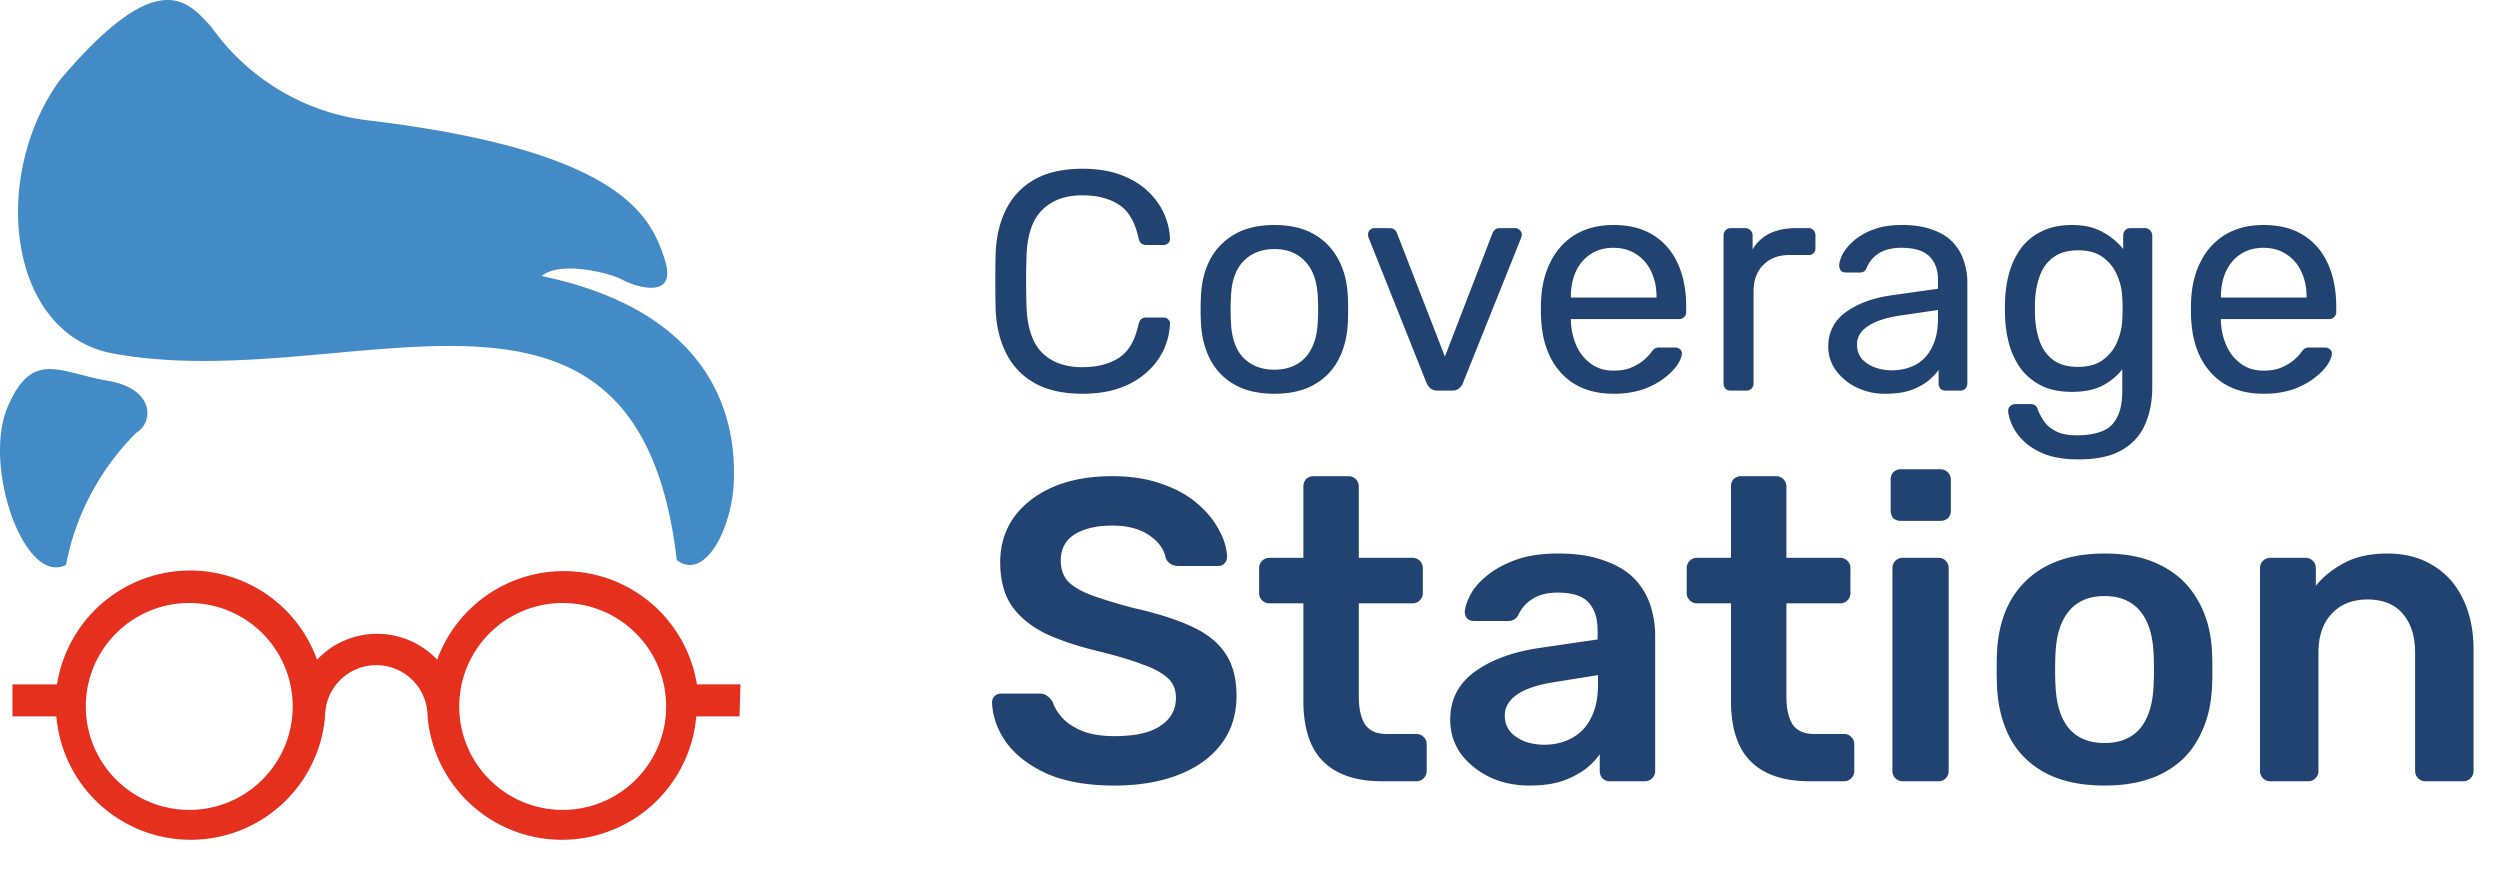
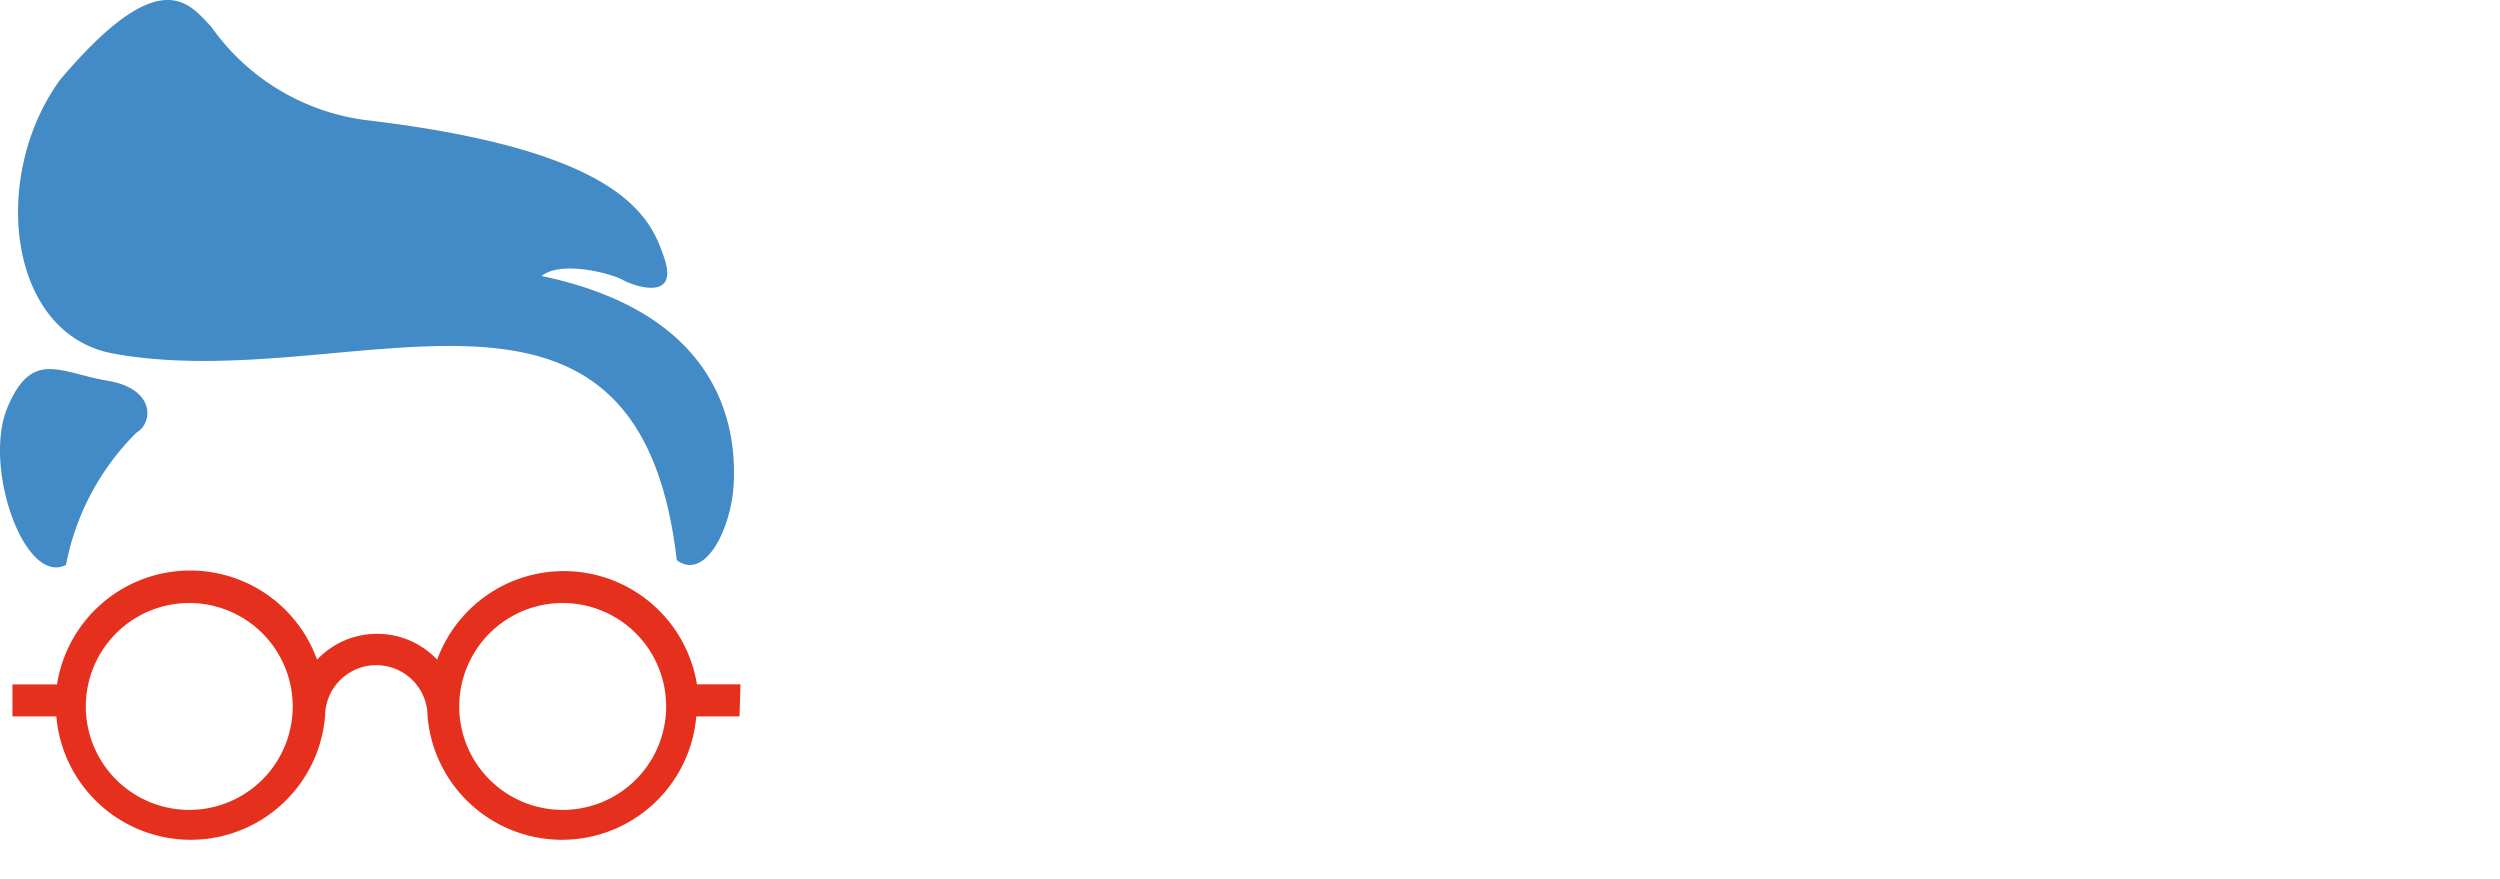
<svg xmlns="http://www.w3.org/2000/svg" width="128" height="45" fill="none">
-   <path d="M55.424 20.16c-.981 0-1.797-.181-2.448-.544a3.574 3.574 0 01-1.456-1.52c-.33-.65-.512-1.408-.544-2.272a61.845 61.845 0 010-2.848c.032-.864.213-1.621.544-2.272.33-.65.816-1.157 1.456-1.52.65-.363 1.467-.544 2.448-.544.736 0 1.381.101 1.936.304.555.203 1.013.475 1.376.816.373.341.656.725.848 1.152.192.416.299.848.32 1.296a.261.261 0 01-.096.24.326.326 0 01-.24.096h-.88a.43.43 0 01-.256-.08c-.064-.053-.112-.15-.144-.288-.181-.832-.523-1.403-1.024-1.712-.49-.31-1.11-.464-1.856-.464-.853 0-1.53.245-2.032.736-.501.48-.773 1.253-.816 2.32-.032.875-.032 1.77 0 2.688.043 1.067.315 1.845.816 2.336.501.48 1.179.72 2.032.72.747 0 1.365-.155 1.856-.464.501-.31.843-.88 1.024-1.712.032-.139.08-.235.144-.288a.43.43 0 01.256-.08h.88c.096 0 .176.032.24.096a.261.261 0 01.096.24 3.59 3.59 0 01-.32 1.312 3.56 3.56 0 01-.848 1.136c-.363.341-.821.613-1.376.816-.555.203-1.2.304-1.936.304zm9.824 0c-.81 0-1.488-.155-2.032-.464a3.134 3.134 0 01-1.248-1.28c-.288-.555-.448-1.184-.48-1.888a12.08 12.08 0 01-.016-.688c0-.288.006-.517.016-.688.032-.715.192-1.344.48-1.888a3.24 3.24 0 011.264-1.28c.544-.31 1.216-.464 2.016-.464s1.472.155 2.016.464c.544.31.96.736 1.248 1.28.299.544.464 1.173.496 1.888.01.17.016.4.016.688 0 .277-.005.507-.016.688-.032.704-.192 1.333-.48 1.888-.288.544-.704.97-1.248 1.28-.544.31-1.221.464-2.032.464zm0-1.232c.662 0 1.19-.208 1.584-.624.395-.427.608-1.045.64-1.856a9.5 9.5 0 00.016-.608 9.5 9.5 0 00-.016-.608c-.032-.81-.245-1.424-.64-1.84-.394-.427-.922-.64-1.584-.64-.661 0-1.194.213-1.6.64-.394.416-.602 1.03-.624 1.84-.01.16-.016.363-.016.608s.006.448.016.608c.022.81.23 1.43.624 1.856.406.416.939.624 1.6.624zM73.627 20a.609.609 0 01-.384-.112.834.834 0 01-.208-.288l-2.96-7.424a.427.427 0 01-.032-.16.326.326 0 01.336-.336h.768c.117 0 .208.032.272.096a.37.37 0 01.112.176l2.448 6.304 2.432-6.304a.678.678 0 01.112-.176c.064-.064.154-.096.272-.096h.784c.085 0 .16.032.224.096a.303.303 0 01.112.24c0 .053-.01.107-.032.16L74.907 19.6a.63.63 0 01-.208.288c-.085.075-.213.112-.384.112h-.688zm8.978.16c-1.098 0-1.973-.336-2.624-1.008-.65-.683-1.008-1.61-1.072-2.784a7.103 7.103 0 01-.016-.528c0-.224.006-.405.016-.544.043-.757.219-1.419.528-1.984a3.3 3.3 0 011.264-1.328c.544-.31 1.179-.464 1.904-.464.811 0 1.488.17 2.032.512.555.341.976.827 1.264 1.456.288.63.432 1.365.432 2.208v.272a.339.339 0 01-.112.272.346.346 0 01-.256.096H80.43v.144c.022.437.118.848.288 1.232.171.373.416.677.736.912s.704.352 1.152.352c.384 0 .704-.059.96-.176a2.61 2.61 0 00.624-.384c.16-.15.267-.261.32-.336.096-.139.171-.219.224-.24a.517.517 0 01.256-.048h.768c.107 0 .192.032.256.096.075.053.107.133.096.24-.01.16-.096.357-.256.592-.16.224-.389.448-.688.672-.298.224-.661.41-1.088.56a4.761 4.761 0 01-1.472.208zm-2.176-4.928h4.384v-.048c0-.48-.09-.907-.272-1.28a2.023 2.023 0 00-.752-.88c-.33-.224-.725-.336-1.184-.336-.458 0-.853.112-1.184.336a2.06 2.06 0 00-.736.88c-.17.373-.256.8-.256 1.28v.048zM88.615 20a.404.404 0 01-.272-.096.404.404 0 01-.097-.272v-7.568a.4.4 0 01.097-.272.37.37 0 01.272-.112h.736a.37.37 0 01.272.112.37.37 0 01.111.272v.704a2.03 2.03 0 01.88-.816c.374-.181.822-.272 1.344-.272h.64a.32.32 0 01.257.112c.063.064.096.15.096.256v.656a.346.346 0 01-.096.256.346.346 0 01-.257.096h-.96c-.576 0-1.029.17-1.36.512-.33.33-.496.784-.496 1.36v4.704a.37.37 0 01-.111.272.404.404 0 01-.273.096h-.783zm7.905.16a3.277 3.277 0 01-1.456-.32 2.815 2.815 0 01-1.056-.864 2.028 2.028 0 01-.4-1.232c0-.736.298-1.323.896-1.76.597-.437 1.376-.725 2.336-.864l2.384-.336v-.464c0-.512-.15-.912-.448-1.2-.288-.288-.763-.432-1.424-.432-.48 0-.87.096-1.168.288a1.56 1.56 0 00-.608.736c-.064.16-.176.24-.336.24h-.72c-.118 0-.208-.032-.272-.096a.43.43 0 01-.08-.256c0-.16.058-.357.176-.592.128-.235.32-.464.576-.688a3.17 3.17 0 01.976-.56c.405-.16.896-.24 1.472-.24.64 0 1.178.085 1.616.256.437.16.778.379 1.024.656.256.277.437.592.544.944.117.352.176.71.176 1.072v5.184a.373.373 0 01-.112.272.347.347 0 01-.256.096h-.736c-.118 0-.208-.032-.272-.096a.404.404 0 01-.096-.272v-.688a3.123 3.123 0 01-.56.576 3.245 3.245 0 01-.88.464c-.352.117-.784.176-1.296.176zm.336-1.2c.437 0 .837-.09 1.2-.272.362-.192.645-.485.848-.88.213-.395.32-.89.32-1.488v-.448l-1.856.272c-.758.107-1.328.288-1.712.544-.384.245-.576.56-.576.944 0 .299.085.55.256.752a1.7 1.7 0 00.672.432c.277.096.56.144.848.144zm9.58 4.56c-.726 0-1.323-.096-1.792-.288-.459-.192-.822-.427-1.088-.704a2.722 2.722 0 01-.56-.816c-.107-.267-.166-.48-.176-.64a.32.32 0 01.096-.272.407.407 0 01.272-.112h.768c.096 0 .176.021.24.064s.117.133.16.272c.064.16.16.336.288.528.128.203.325.373.592.512.266.15.64.224 1.12.224.501 0 .922-.07 1.264-.208a1.38 1.38 0 00.768-.704c.181-.33.272-.79.272-1.376v-1.088c-.256.33-.592.608-1.008.832-.416.213-.939.32-1.568.32-.598 0-1.11-.101-1.536-.304a3.063 3.063 0 01-1.056-.848 4.007 4.007 0 01-.608-1.232 6.325 6.325 0 01-.224-1.44 11.736 11.736 0 010-.88 6.33 6.33 0 01.224-1.44c.138-.459.341-.87.608-1.232a2.837 2.837 0 011.056-.848c.426-.213.938-.32 1.536-.32.64 0 1.168.123 1.584.368a3.35 3.35 0 011.04.864v-.688c0-.107.032-.197.096-.272a.369.369 0 01.272-.112h.736a.37.37 0 01.272.112.373.373 0 01.112.272v7.76c0 .715-.123 1.35-.368 1.904-.235.555-.63.992-1.184 1.312-.544.32-1.28.48-2.208.48zm-.032-4.736c.533 0 .96-.123 1.28-.368.33-.245.57-.555.72-.928.16-.373.245-.752.256-1.136.01-.15.016-.33.016-.544 0-.224-.006-.41-.016-.56a3.087 3.087 0 00-.256-1.136 2.125 2.125 0 00-.72-.928c-.32-.245-.747-.368-1.28-.368-.534 0-.96.123-1.28.368-.32.235-.55.55-.688.944-.139.384-.219.8-.24 1.248-.011.277-.011.56 0 .848.021.448.101.87.24 1.264.138.384.368.699.688.944.32.235.746.352 1.28.352zm9.483 1.376c-1.099 0-1.974-.336-2.624-1.008-.651-.683-1.008-1.61-1.072-2.784a6.942 6.942 0 01-.016-.528c0-.224.005-.405.016-.544.042-.757.218-1.419.528-1.984a3.295 3.295 0 011.264-1.328c.544-.31 1.178-.464 1.904-.464.81 0 1.488.17 2.032.512.554.341.976.827 1.264 1.456.288.63.432 1.365.432 2.208v.272a.34.34 0 01-.112.272.347.347 0 01-.256.096h-5.536v.144c.021.437.117.848.288 1.232.17.373.416.677.736.912s.704.352 1.152.352c.384 0 .704-.059.96-.176a2.61 2.61 0 00.624-.384c.16-.15.266-.261.32-.336.096-.139.17-.219.224-.24a.515.515 0 01.256-.048h.768c.106 0 .192.032.256.096.074.053.106.133.096.24-.011.16-.096.357-.256.592-.16.224-.39.448-.688.672-.299.224-.662.41-1.088.56a4.765 4.765 0 01-1.472.208zm-2.176-4.928h4.384v-.048c0-.48-.091-.907-.272-1.28a2.029 2.029 0 00-.752-.88c-.331-.224-.726-.336-1.184-.336-.459 0-.854.112-1.184.336-.32.213-.566.507-.736.88-.171.373-.256.8-.256 1.28v.048zM57.062 40.22c-1.364 0-2.508-.198-3.432-.594-.91-.41-1.606-.939-2.09-1.584-.47-.66-.719-1.35-.748-2.068a.448.448 0 01.462-.462h1.958c.19 0 .33.044.418.132a.99.99 0 01.264.286c.088.279.257.557.506.836.25.264.587.484 1.012.66.44.176.99.264 1.65.264 1.056 0 1.84-.176 2.354-.528.528-.352.792-.829.792-1.43 0-.425-.14-.763-.418-1.012-.279-.264-.711-.499-1.298-.704-.572-.22-1.335-.447-2.288-.682-1.1-.264-2.024-.58-2.772-.946-.733-.381-1.29-.858-1.672-1.43-.367-.572-.55-1.298-.55-2.178 0-.85.227-1.606.682-2.266.47-.66 1.13-1.18 1.98-1.562.865-.381 1.892-.572 3.08-.572.953 0 1.797.132 2.53.396.733.25 1.342.587 1.826 1.012.484.41.85.858 1.1 1.342.264.47.403.931.418 1.386a.499.499 0 01-.132.33c-.073.088-.183.132-.33.132h-2.046a.78.78 0 01-.352-.088.65.65 0 01-.286-.33c-.088-.455-.374-.843-.858-1.166-.484-.323-1.107-.484-1.87-.484-.792 0-1.43.147-1.914.44-.484.293-.726.748-.726 1.364 0 .41.117.755.352 1.034.25.264.638.499 1.166.704.543.205 1.254.425 2.134.66 1.247.279 2.266.601 3.058.968.792.367 1.371.836 1.738 1.408.367.557.55 1.269.55 2.134 0 .968-.264 1.797-.792 2.486-.513.675-1.24 1.195-2.178 1.562-.939.367-2.031.55-3.278.55zM70.737 40c-.88 0-1.62-.154-2.222-.462a2.95 2.95 0 01-1.342-1.364c-.293-.616-.44-1.379-.44-2.288v-4.994h-1.738a.51.51 0 01-.374-.154.51.51 0 01-.154-.374v-1.276a.51.51 0 01.154-.374.51.51 0 01.374-.154h1.738v-3.652c0-.147.044-.271.132-.374a.536.536 0 01.396-.154h1.782c.147 0 .272.051.374.154a.51.51 0 01.154.374v3.652h2.75c.147 0 .272.051.374.154a.51.51 0 01.154.374v1.276a.51.51 0 01-.154.374.509.509 0 01-.374.154h-2.75v4.774c0 .601.103 1.07.308 1.408.22.337.594.506 1.122.506h1.518c.147 0 .272.051.374.154a.51.51 0 01.154.374v1.364a.51.51 0 01-.154.374.509.509 0 01-.374.154h-1.782zm7.584.22c-.763 0-1.452-.147-2.068-.44-.616-.308-1.108-.711-1.474-1.21a2.966 2.966 0 01-.528-1.716c0-1.027.41-1.84 1.232-2.442.836-.616 1.936-1.027 3.3-1.232l3.014-.44v-.462c0-.616-.154-1.093-.462-1.43-.308-.337-.836-.506-1.584-.506-.528 0-.96.11-1.298.33a1.915 1.915 0 00-.726.836.56.56 0 01-.506.286h-1.738c-.162 0-.286-.044-.374-.132a.532.532 0 01-.11-.352c.014-.235.11-.52.286-.858.176-.337.455-.66.836-.968.381-.323.873-.594 1.474-.814.601-.22 1.327-.33 2.178-.33.924 0 1.701.117 2.332.352.645.22 1.158.52 1.54.902.381.381.66.829.836 1.342.176.513.264 1.056.264 1.628v6.908a.51.51 0 01-.154.374.51.51 0 01-.374.154h-1.782a.536.536 0 01-.396-.154.555.555 0 01-.132-.374v-.858c-.19.279-.447.543-.77.792a4.493 4.493 0 01-1.188.594c-.455.147-.998.22-1.628.22zm.748-2.09c.513 0 .975-.11 1.386-.33a2.28 2.28 0 00.99-1.012c.25-.47.374-1.056.374-1.76v-.462l-2.2.352c-.865.132-1.51.345-1.936.638-.426.293-.638.653-.638 1.078 0 .323.095.601.286.836.205.22.462.389.77.506.308.103.63.154.968.154zM92.629 40c-.88 0-1.62-.154-2.221-.462a2.95 2.95 0 01-1.342-1.364c-.294-.616-.44-1.379-.44-2.288v-4.994h-1.738a.51.51 0 01-.374-.154.51.51 0 01-.154-.374v-1.276a.51.51 0 01.154-.374.51.51 0 01.374-.154h1.738v-3.652c0-.147.044-.271.132-.374a.536.536 0 01.396-.154h1.782a.51.51 0 01.374.154.51.51 0 01.154.374v3.652h2.75a.51.51 0 01.374.154.51.51 0 01.154.374v1.276a.51.51 0 01-.154.374.51.51 0 01-.374.154h-2.75v4.774c0 .601.103 1.07.308 1.408.22.337.594.506 1.122.506h1.518a.51.51 0 01.374.154.51.51 0 01.154.374v1.364a.51.51 0 01-.154.374.51.51 0 01-.374.154H92.63zm4.79 0a.509.509 0 01-.373-.154.51.51 0 01-.155-.374V29.088a.51.51 0 01.154-.374.509.509 0 01.374-.154h1.827c.16 0 .285.051.374.154a.51.51 0 01.153.374v10.384a.51.51 0 01-.153.374.466.466 0 01-.374.154H97.42zm-.087-13.332a.587.587 0 01-.396-.132.587.587 0 01-.133-.396v-1.584a.55.55 0 01.133-.374.536.536 0 01.395-.154h2.002c.162 0 .294.051.397.154a.51.51 0 01.153.374v1.584a.536.536 0 01-.153.396.587.587 0 01-.397.132h-2.001zm10.42 13.552c-1.173 0-2.163-.205-2.97-.616-.792-.41-1.4-.99-1.826-1.738-.41-.748-.645-1.62-.704-2.618a18.605 18.605 0 01-.022-.968c0-.381.008-.704.022-.968.059-1.012.301-1.885.726-2.618a4.497 4.497 0 011.848-1.738c.807-.41 1.782-.616 2.926-.616 1.144 0 2.112.205 2.904.616.807.41 1.423.99 1.848 1.738.44.733.69 1.606.748 2.618.015.264.022.587.022.968s-.007.704-.022.968c-.058.997-.3 1.87-.726 2.618-.41.748-1.019 1.327-1.826 1.738-.792.41-1.774.616-2.948.616zm0-2.178c.778 0 1.379-.242 1.804-.726.426-.499.66-1.225.704-2.178.015-.22.022-.506.022-.858s-.007-.638-.022-.858c-.044-.939-.278-1.657-.704-2.156-.425-.499-1.026-.748-1.804-.748-.777 0-1.378.25-1.804.748-.425.499-.66 1.217-.704 2.156-.014.22-.022.506-.022.858s.008.638.022.858c.044.953.279 1.68.704 2.178.426.484 1.027.726 1.804.726zM116.24 40a.507.507 0 01-.374-.154.508.508 0 01-.154-.374V29.088c0-.147.051-.271.154-.374a.507.507 0 01.374-.154h1.804a.51.51 0 01.374.154.512.512 0 01.154.374v.902c.381-.47.865-.858 1.452-1.166.601-.323 1.342-.484 2.222-.484.894 0 1.672.205 2.332.616.66.396 1.166.96 1.518 1.694.366.733.55 1.613.55 2.64v6.182a.512.512 0 01-.154.374.51.51 0 01-.374.154h-1.936a.507.507 0 01-.374-.154.508.508 0 01-.154-.374v-6.05c0-.85-.213-1.518-.638-2.002-.411-.484-1.012-.726-1.804-.726-.763 0-1.372.242-1.826.726-.455.484-.682 1.151-.682 2.002v6.05a.512.512 0 01-.154.374.51.51 0 01-.374.154h-1.936z" fill="#214372" />
  <path d="M3.069 4.096C-.506 9.016.379 17.1 5.79 18.1c12.02 2.214 26.86-6.723 28.86 10.577 1.46 1.099 2.821-1.64 2.92-3.985.098-2.345-.28-8.56-9.84-10.56.984-.804 3.526-.148 4.15.197.622.344 2.853 1.082 2.148-1.066-.706-2.149-2.132-5.56-15.317-7.117a11.478 11.478 0 01-7.903-4.789c-1.1-1.115-2.542-3.41-7.74 2.74zm.31 24.827c.493-2.57 1.75-4.93 3.607-6.772.87-.509.968-2.247-1.475-2.657-2.444-.41-3.87-1.64-5.133 1.378-1.263 3.017.87 9.134 3 8.051z" fill="#428BC6" />
  <path d="M37.913 35.039h-2.23a6.904 6.904 0 00-13.3-1.263 4.23 4.23 0 00-6.15 0A6.903 6.903 0 002.919 35.04H.638v1.64h2.247a6.904 6.904 0 0013.758 0 2.624 2.624 0 015.248 0 6.904 6.904 0 0013.758 0h2.214l.05-1.64zM9.69 41.467a5.296 5.296 0 110-10.593 5.296 5.296 0 010 10.593zm19.12 0a5.296 5.296 0 110-10.593 5.296 5.296 0 010 10.593z" fill="#E6301E" />
</svg>